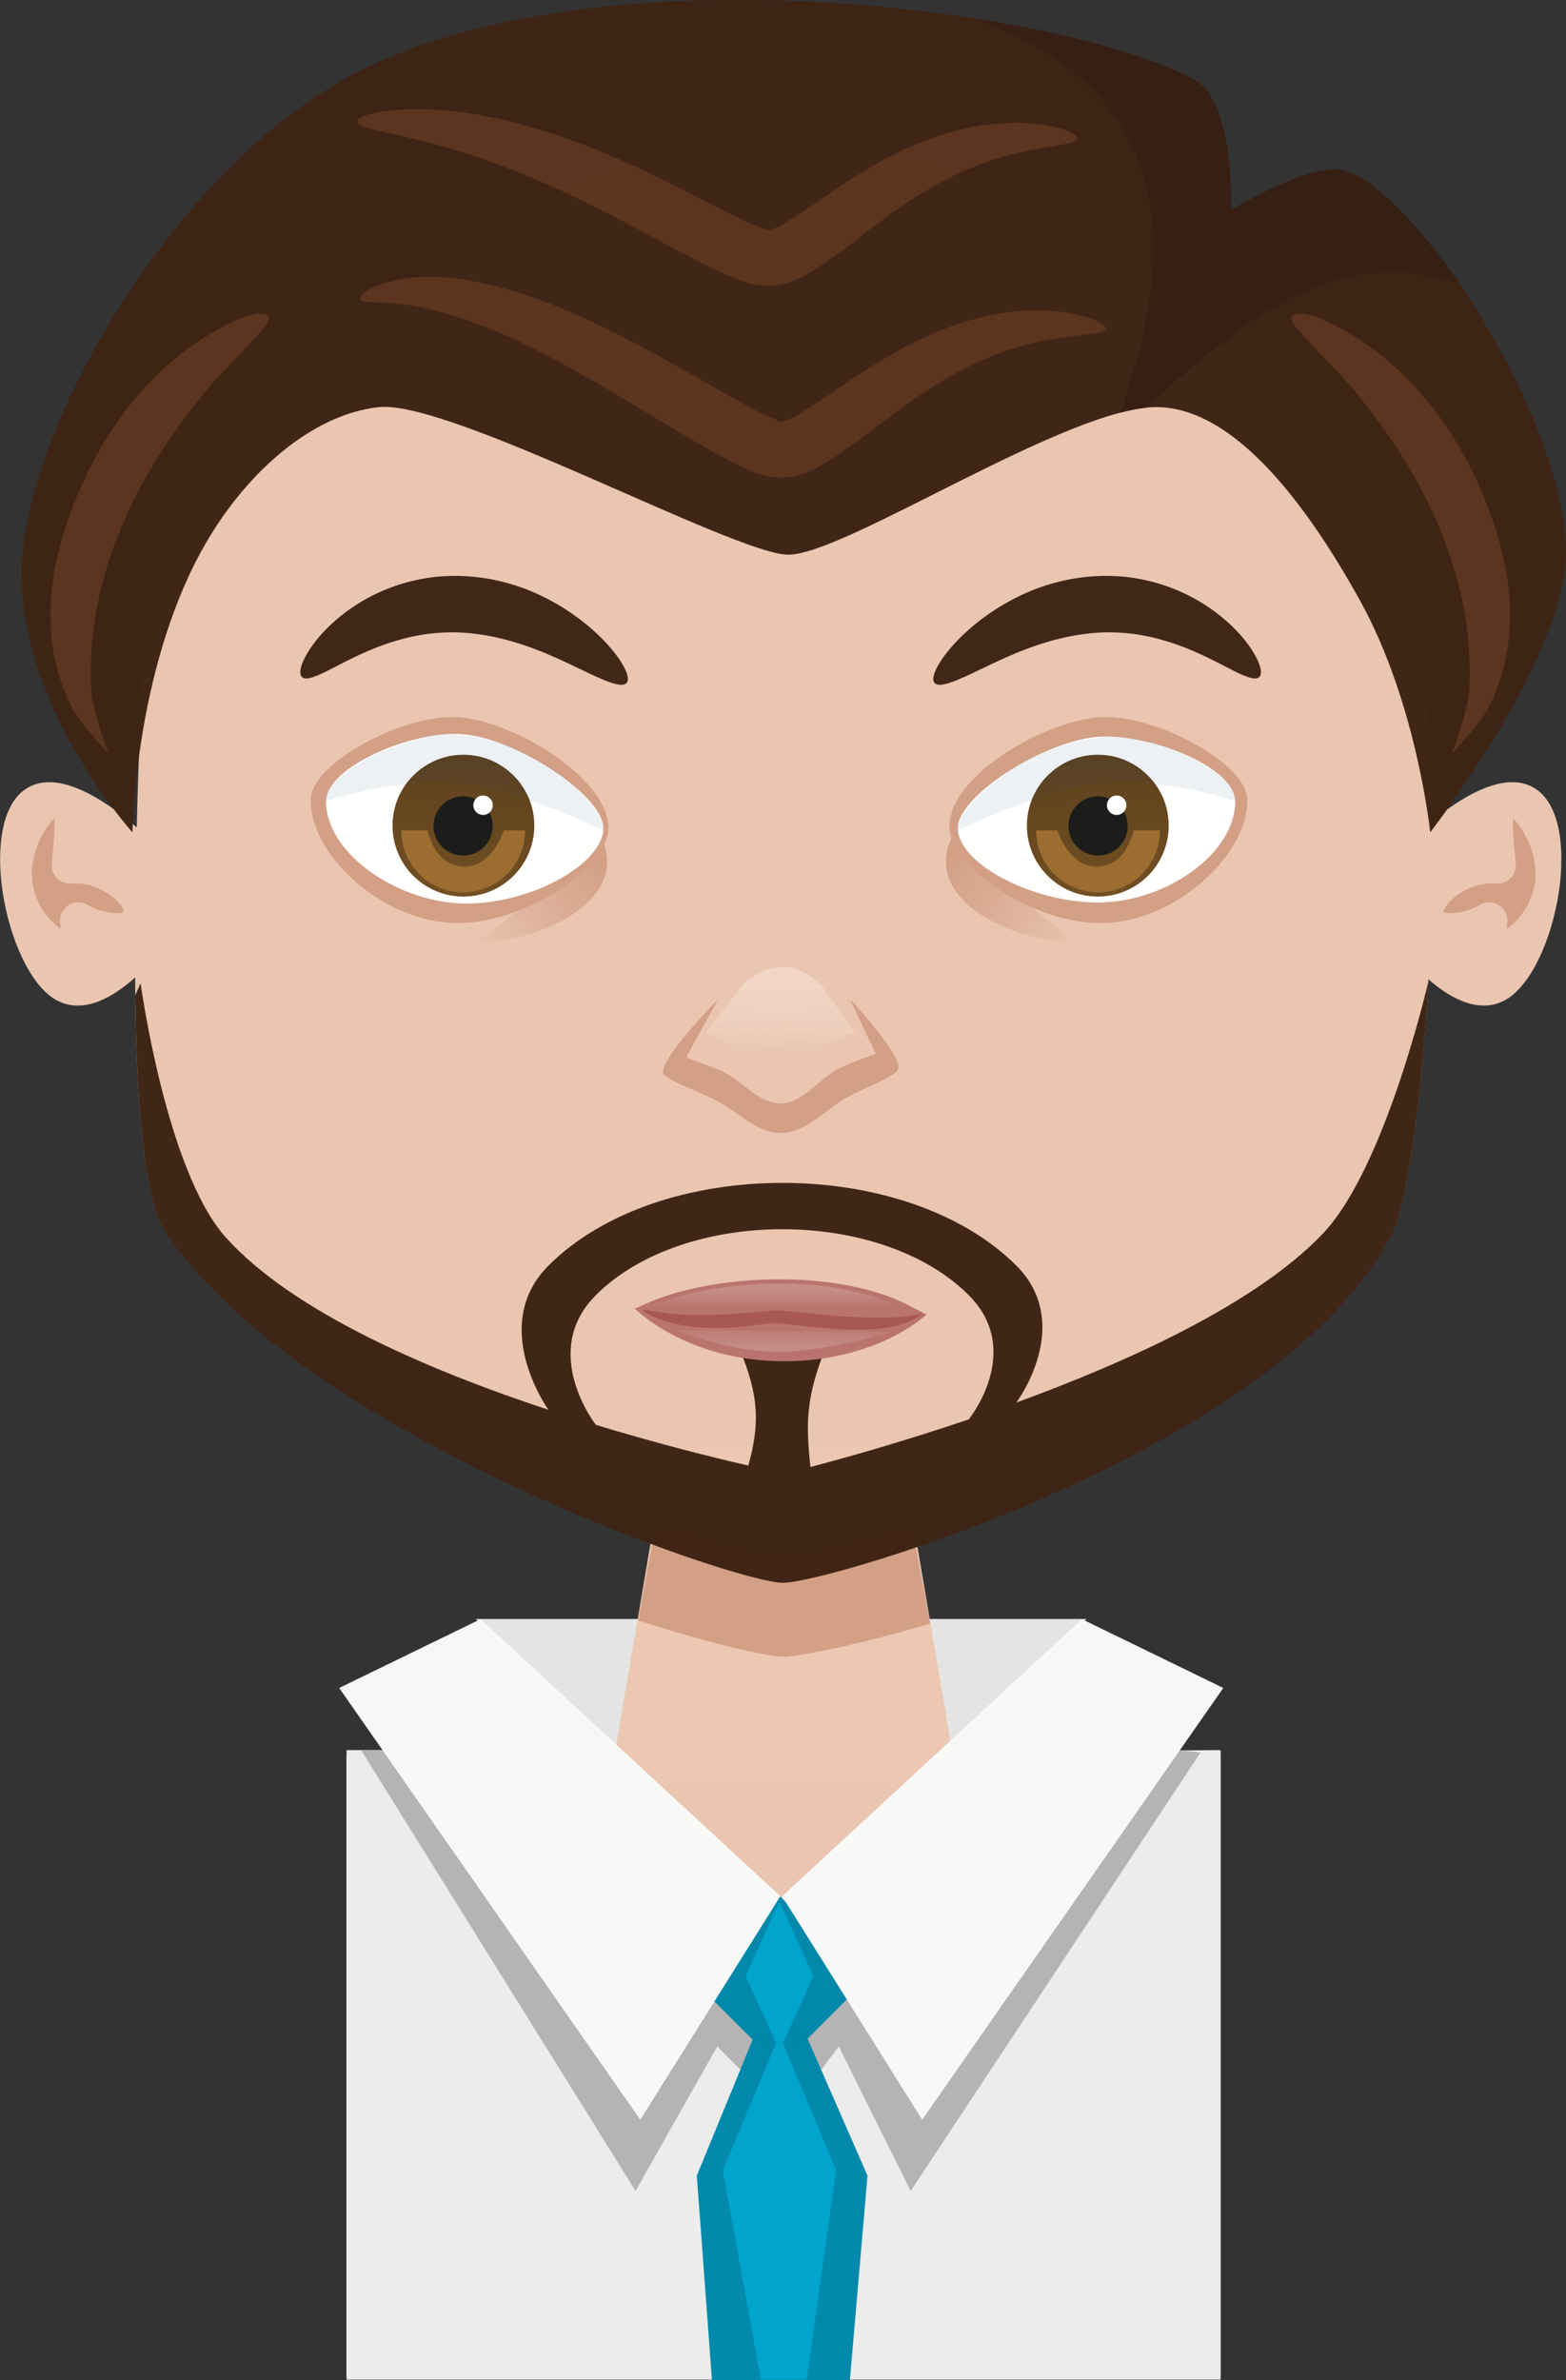
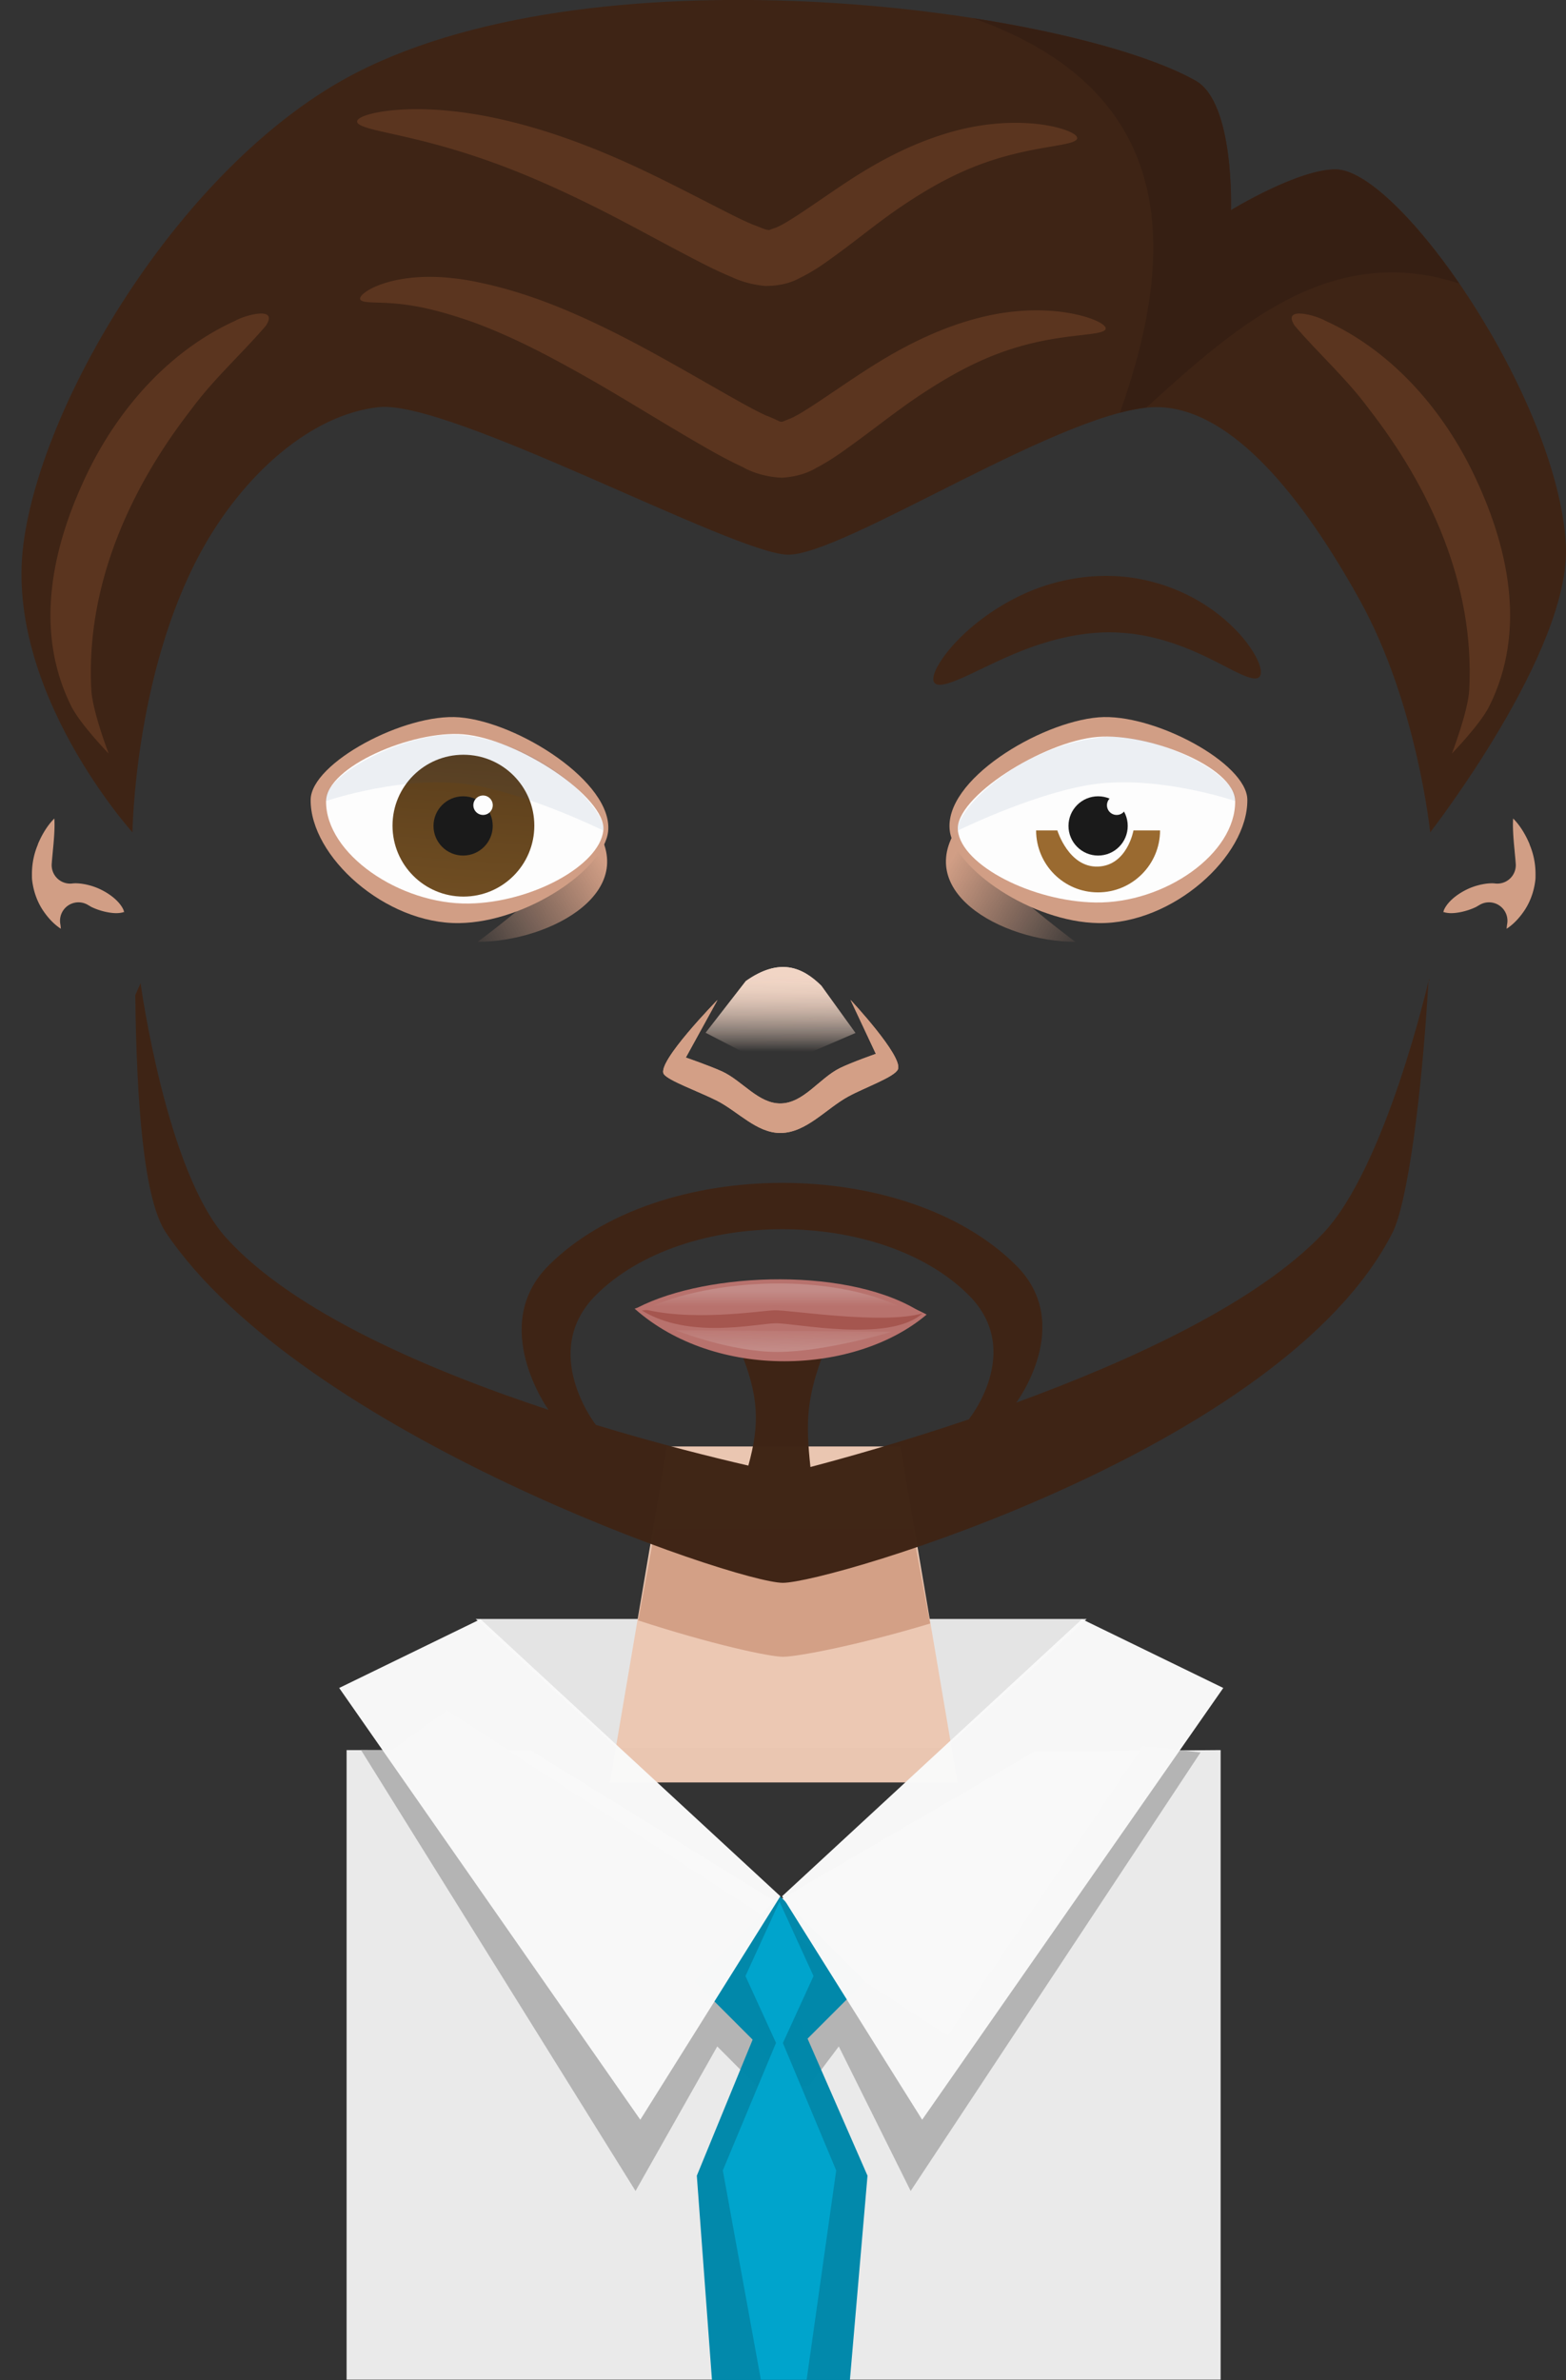
<svg xmlns="http://www.w3.org/2000/svg" xmlns:xlink="http://www.w3.org/1999/xlink" viewBox="0 0 908.15 1379.8">
  <rect x="0" y="0" width="908.15" height="1379.8" fill="#333333" stroke="none" />
  <defs>
    <linearGradient id="a">
      <stop stop-color="#d39f86" offset="0" />
      <stop stop-color="#d39f86" stop-opacity="0" offset="1" />
    </linearGradient>
    <linearGradient id="b" x1="340.82" xlink:href="#a" gradientUnits="userSpaceOnUse" y1="356.84" gradientTransform="matrix(-1 0 0 1 645.99 104.2)" x2="316.22" y2="371.76" />
    <linearGradient id="c" x1="428.26" gradientUnits="userSpaceOnUse" x2="429.86" y1="337.01" y2="360.72">
      <stop stop-color="#5d401c" offset="0" />
      <stop stop-color="#704e22" offset="1" />
    </linearGradient>
    <linearGradient id="d" x1="340.82" xlink:href="#a" gradientUnits="userSpaceOnUse" y1="356.84" gradientTransform="translate(-94.543 104.2)" x2="316.22" y2="371.76" />
    <linearGradient id="e" x1="371.12" gradientUnits="userSpaceOnUse" y1="430.8" gradientTransform="translate(-94.543 104.2)" x2="371.12" y2="433.57">
      <stop stop-color="#c58c88" offset="0" />
      <stop stop-color="#c58c88" stop-opacity="0" offset="1" />
    </linearGradient>
    <linearGradient id="f" x1="370.41" gradientUnits="userSpaceOnUse" y1="446.98" gradientTransform="matrix(.856 0 0 .277 -41.042 421.53)" x2="370.63" y2="429.63">
      <stop stop-color="#c58c88" offset="0" />
      <stop stop-color="#c58c88" stop-opacity="0" offset="1" />
    </linearGradient>
    <linearGradient id="g" x1="370.14" gradientUnits="userSpaceOnUse" y1="377.32" gradientTransform="rotate(3.486 -1349.405 -1122.002)" x2="370.93" y2="390.93">
      <stop stop-color="#f1d5c5" offset="0" />
      <stop stop-color="#f1d5c5" stop-opacity="0" offset="1" />
    </linearGradient>
  </defs>
  <path opacity=".991" fill="#e6e6e6" d="M275.9 938.5l81.585 74.609h191.1l81.586-74.609z" color="#000" />
  <path opacity=".991" fill="#ecc8b2" d="M386.8 838.5h135.38l33.08 194.76H353.72z" color="#000" />
  <path opacity=".991" fill="#d39f86" d="M379.9 886.5l-9.864 52.816c42.119 13.725 75.939 21.098 84.049 21.098 8.047 0 42.733-6.452 85.332-19.279L529.15 886.5H379.9z" color="#000" />
-   <path opacity=".991" fill="#ecc8b2" d="M454 84.5c-225.77 0-372.84 249.42-372.66 316.45.061 22.532-1.386 49.866-2.052 78.676-16.364-14.228-47.019-36.29-66.059-21.028-26.902 21.564-8.828 107.53 20.618 121.76 15.418 7.451 32.055-2.559 44.518-13.745.421 66.793 4.361 127.51 17.848 147.5 79.191 117.41 330.68 188.02 357.79 188.02 27.104 0 290.11-62.751 353.58-188.02 8.465-16.707 16.864-77.424 20.823-146.38 12.317 10.716 28.385 19.819 43.287 12.617 29.447-14.23 47.52-100.19 20.618-121.76-17.42-13.963-44.606 3.288-61.648 17.233-.305-26.661-1.368-52.374-3.897-74.881-9.073-80.718-146.99-316.45-372.76-316.45zM200.9 1016.5h506.9v361.54H200.9z" color="#000" />
  <path opacity=".991" fill="#ececec" d="M201 1014.5v364.97h506.87V1014.5l-107.84.879-150 87.222-142.27-87.885-106.77-.216z" color="#000" />
  <path opacity=".991" fill-rule="evenodd" fill="#d39f86" d="M877.5 474.5c-.33 4.095.024 10.455.75 17.699a10.701 10.701 0 01.027.228c.221 2.738.536 5.517.726 8.322a10.701 10.701 0 01-12.026 11.385c-3.63-.448-10.28.594-16.002 3.317-5.947 2.83-9.924 6.374-12.08 9.406-2.14 3.008-1.784 4.257-1.872 4.014-.295-.803-.452.124 3.332.43 3.693.299 10.115-.866 15.65-3.552.365-.177.94-.571 2.203-1.282a10.701 10.701 0 0115.816 11.214c-.186 1.035-.22 1.841-.32 2.718 2.887-1.873 6.423-4.908 10.087-10.227 3.001-4.342 5.82-10.658 6.634-18.544.063-.899.04-1.659.05-2.27.101-7.112-1.439-13.092-3.44-17.79a10.701 10.701 0 01.034-.1c-2.993-7.207-6.666-12.124-9.569-14.971z" />
  <path opacity=".991" fill="#3f2516" d="M829.4 482.5s82.019-105.39 78.679-166.77c-4.62-84.896-96.209-216.92-133.22-217.51-21.809-.348-61.007 23.662-61.007 23.662s2.17-62.243-20.38-74.986c-72.756-41.114-342.24-78.739-486.66-4.838-99.419 50.874-182.52 188.78-193.28 273.67-10.762 84.888 63.286 166.77 63.286 166.77s1.09-91.773 39.687-162.57c24.23-44.445 63.52-79.622 103.11-83.913 41.058-4.449 204.68 84.366 236.91 85.522 32.235 1.155 164.22-87.056 215.51-85.522 42.626 1.276 83.334 52.07 116.51 111.84 33.179 59.774 40.846 134.64 40.846 134.64zM828.9 567.5l-.308.82c.128.111.282.198.41.308zm-.513 1.333s-24.777 107.87-61.135 146.17c-38.25 40.3-111.8 73.934-177.87 98.063 0 0 34.018-45.385 0-79.403-63.949-63.949-207.36-63.949-271.31 0-35.009 35.009 0 83.609 0 83.609-69.88-23.116-148.11-56.68-187-99.807-34.734-38.52-49.544-147.5-49.544-147.5l-3.077 6.872c.747 62.811 4.93 118.66 17.746 137.66 79.19 117.41 330.68 203.05 357.79 203.05 27.104 0 290.11-77.775 353.58-203.05 8.435-16.648 16.847-77.007 20.823-145.66zm-482.83 181.96c50.966-50.966 165.26-50.966 216.23 0 32.277 32.277 0 72.018 0 72.018-39.353 13.319-73.5 22.792-91.806 27.593-2.702-25.588-2.62-40.022 8.514-68.316h-49.544c11.554 27.8 11.497 43.962 5.026 67.495-19.819-4.547-51.95-12.514-88.42-23.592 0 0-33.027-42.171 0-75.198z" />
  <g opacity=".991">
    <path fill="url(#b)" d="M308.64 451.88c-9.891 12.24 6.894 21.446 19.889 21.446 0 0-22.776-16.74-19.889-21.446z" transform="translate(-454.6 -1007.5) scale(3.282)" />
    <path fill="#d39f86" d="M550.832 481.889c3.005 21.685 47.119 52.617 86.258 53.22 43.006.661 86.64-38.804 86.258-71.569-.247-21.259-54.632-50.293-86.258-47.713-34.1 2.781-90.351 36.527-86.258 66.065z" />
    <path fill-rule="evenodd" fill="#3f2516" d="M542.035 395.956c-1.186-1.292-1.02-3.761.466-7.193 1.485-3.431 4.294-7.828 8.5-12.8s9.816-10.52 16.936-16.043a131.636 131.636 0 0125.933-15.671c11.969-5.44 26.112-9.37 41.352-10.23a110.81 110.81 0 0117.451.388 107.845 107.845 0 0127.51 6.743c8.295 3.24 15.616 7.295 21.839 11.637 12.395 8.66 20.433 18.108 24.86 25.421 4.427 7.314 5.35 12.488 3.297 14.327-2.053 1.84-6.835.207-13.783-3.211s-16.139-8.619-27.422-13.194c-11.224-4.546-24.665-8.516-39.126-9.35a101.91 101.91 0 00-12.752-.036c-11.263.659-22.167 3.03-32.074 6.115-8.58 2.656-16.451 5.916-23.55 9.117-7.099 3.201-13.422 6.34-18.85 8.884-10.86 5.086-18.213 7.68-20.585 5.096z" />
    <path fill="#fff" d="M555.493 481.462c2.255 20.28 43.308 41.142 79.789 41.703 40.08.616 81.357-28.268 81.003-58.807-.23-19.814-50.31-39.583-79.789-37.18-31.784 2.592-83.12 35.246-81.003 54.284z" />
-     <path transform="translate(-775.812 -665.474) scale(3.282)" fill="url(#c)" d="M442.89 348.6c0 6.919-5.609 12.528-12.528 12.528-6.919 0-12.528-5.609-12.528-12.528 0-6.919 5.609-12.528 12.528-12.528 6.919 0 12.528 5.609 12.528 12.528z" color="#000" />
    <path fill="#1a1a1a" d="M653.986 478.781c0 9.486-7.69 17.176-17.176 17.176-9.486 0-17.176-7.69-17.176-17.176 0-9.485 7.69-17.175 17.176-17.175 9.485 0 17.176 7.69 17.176 17.175z" color="#000" />
    <path fill-opacity=".078" fill="#214478" d="M555.493 481.462s40.068-19.802 73.982-26.083c39.418-7.301 86.81 8.98 86.81 8.98 3.42-13.684-45.668-40.912-78.676-36.826-50.93 6.308-84.68 44.95-82.113 53.927z" />
    <path fill="#fff" d="M653.21 466.79a5.63 5.63 0 11-11.26 0 5.63 5.63 0 0111.26 0z" color="#000" />
    <path fill="#9b6b30" d="M600.856 481.397c.049 19.828 16.059 35.9 35.9 35.9 19.84 0 35.938-16.071 35.988-35.9H657.32s-3.593 20.33-20.577 20.95c-16.985.62-23.57-20.95-23.57-20.95z" color="#000" />
  </g>
  <g opacity=".991">
    <path fill="url(#d)" d="M242.81 451.88c9.891 12.24-6.894 21.446-19.889 21.446 0 0 22.776-16.74 19.889-21.446z" transform="translate(-454.6 -1007.5) scale(3.282)" />
-     <path fill-rule="evenodd" fill="#3f2516" d="M363.341 395.956c-2.371 2.583-9.726-.01-20.584-5.096-5.43-2.544-11.752-5.683-18.85-8.884-7.1-3.202-14.972-6.461-23.55-9.117-9.908-3.086-20.812-5.457-32.075-6.115a101.91 101.91 0 00-12.752.035c-14.462.835-27.904 4.805-39.126 9.351-11.284 4.575-20.473 9.775-27.422 13.193s-11.73 5.051-13.783 3.212c-2.054-1.84-1.13-7.014 3.297-14.327s12.465-16.76 24.86-25.42c6.224-4.343 13.544-8.397 21.84-11.638a107.858 107.858 0 0127.51-6.743 110.794 110.794 0 0117.45-.387c15.24.858 29.383 4.788 41.352 10.229a131.668 131.668 0 0125.934 15.67c7.119 5.524 12.729 11.072 16.935 16.044 4.206 4.972 7.015 9.37 8.5 12.8 1.486 3.432 1.652 5.9.466 7.193z" />
    <path fill="#d39f86" d="M352.673 481.889c-2.213 21.78-47.118 52.617-86.258 53.22-43.006.661-86.639-38.804-86.258-71.569.248-21.259 54.632-50.293 86.258-47.713 34.101 2.781 89.137 37.741 86.258 66.065z" />
    <path d="M349.883 481.462c-2.254 20.28-41.486 41.75-77.963 42.31-40.082.616-83.18-28.876-82.825-59.414.23-19.814 50.007-41.103 79.483-38.7 31.784 2.592 83.423 36.766 81.305 55.804z" fill="#fff" />
    <path transform="matrix(-3.282 0 0 3.282 1681.192 -665.474)" fill="url(#c)" d="M442.89 348.6c0 6.919-5.609 12.528-12.528 12.528-6.919 0-12.528-5.609-12.528-12.528 0-6.919 5.609-12.528 12.528-12.528 6.919 0 12.528 5.609 12.528 12.528z" color="#000" />
    <path fill="#1a1a1a" d="M251.39 478.781c0 9.486 7.69 17.176 17.177 17.176 9.485 0 17.175-7.69 17.175-17.176 0-9.485-7.69-17.175-17.175-17.175-9.486 0-17.176 7.69-17.176 17.175z" color="#000" />
    <path fill-opacity=".078" fill="#214478" d="M349.883 481.462s-40.068-19.802-73.982-26.083c-39.418-7.301-86.81 8.98-86.81 8.98-3.42-13.684 47.389-42.18 80.397-38.093 50.93 6.308 82.959 46.216 80.395 55.194z" />
    <path fill="#fff" d="M274.5 466.78a5.63 5.63 0 1011.26 0 5.63 5.63 0 00-11.26 0z" color="#000" />
-     <path fill="#9b6b30" d="M304.52 481.397c-.048 19.828-16.058 35.9-35.899 35.9-19.84 0-35.939-16.071-35.988-35.9h15.424s3.592 20.33 20.577 20.95c16.984.62 23.57-20.95 23.57-20.95z" color="#000" />
  </g>
  <g opacity=".991">
    <path fill="#b9736e" d="M368.039 758.628c39.592-14.662 127.373-19.488 169.33 3.421-41.221 34.935-122.208 38.378-169.33-3.42z" />
    <path fill="#a65750" d="M449.508 767.097c-11.485.29-50.076 9.375-77.287-7.437 48.002-5.607 123.838.796 162.787 1.689-19.46 17.371-74.015 5.458-85.5 5.748z" />
    <path fill="#b9736e" d="M369.877 757.972c40.662-20.94 124.33-23.804 165.075 3.352-23.107 6.715-77.34-2.065-85.95-1.764-8.61.3-49.747 7.09-79.128-1.588z" />
    <path d="M275.58 533.67c-8.352-.016-16.585 1.466-22.562 3.969 3.82.759 8.057.878 11.812.719 4.535-.193 8.218-.73 9.688-.782.814-.028 2.283.139 4.312.344s4.563.457 7.219.656c4.325.324 8.943.444 12.312-.03-5.976-3.247-14.304-4.86-22.781-4.876z" fill="url(#e)" transform="translate(-452.2 -1007.5) scale(3.282)" />
    <path fill="url(#f)" d="M275.19 545.77c-8.386.015-18.073-3.856-18.073-3.856l38.267.286s-11.808 3.555-20.194 3.57z" transform="translate(-452.2 -1007.5) scale(3.282)" />
  </g>
  <path opacity=".991" d="M227.6 1014.5h-18.227l159.19 255.58 47.391-83.788 22.421 22.555 30.614.642 17.444-23.197 41.677 83.788 168.1-254.21-33.582-3.645-113.01 167.69-290.42-188.35z" fill="#b3b3b3" />
  <path opacity=".991" fill="#08a" d="M452 1144.5l-47.903 116.73 8.822 118.99h79.907l10.257-118.99L452 1144.5z" color="#000" />
  <path opacity=".991" fill="#08a" d="M402.6 1148.5l49.504-49.504 49.504 49.504-49.504 49.504z" color="#000" />
  <path opacity=".991" d="M196.7 978.5l174.62 250.28 81.218-129.55-173.87-160.62zM709.4 978.5l-174.62 250.28-81.218-129.55 173.87-160.62z" fill="#f9f9f9" />
  <path opacity=".991" fill="#372014" d="M564.1 10.5c123.8 43.533 116.49 141.18 85.344 228.74 5.565-1.463 10.684-2.494 15.386-2.974 52.489-47.762 107.15-96.121 181.46-71.906-26.215-38.161-54.571-65.892-71.496-66.162-21.809-.347-60.93 23.593-60.93 23.593s2.138-62.241-20.413-74.984c-24.667-13.939-71.994-27.385-129.35-36.312z" />
  <path opacity=".991" fill-rule="evenodd" fill="#5c3620" d="M208.9 173.5c-.375-1.063.802-2.697 3.636-4.582 2.834-1.886 7.34-3.998 13.5-5.64 6.159-1.643 13.985-2.784 23.117-2.787 9.132 0 19.576 1.164 30.464 3.631 11.586 2.474 24.068 6.172 37.064 11.073s26.504 11.006 40.223 17.897c21.05 10.527 42.645 23.154 64.88 35.785 4.036 2.282 8 4.534 11.93 6.658 3.583 1.936 7.092 3.741 10.561 5.351 5.555 2.021 8.404 4.091 8.922 3.486.206.493 2.138-.669 5.573-1.919 4.468-2.082 9.078-5.092 14.07-8.34 14.149-9.334 28.015-19.209 42.215-27.487 9.902-5.791 19.838-10.75 29.546-14.703 9.707-3.953 19.185-6.903 28.166-8.888 10.78-2.36 20.716-3.193 29.364-3.119 8.648.07 16.013 1.047 21.894 2.342 5.88 1.295 10.285 2.903 13.155 4.399 2.869 1.497 4.21 2.874 4.004 3.958s-1.943 1.829-4.986 2.413c-3.044.584-7.4 1.018-12.875 1.671-5.476.653-12.078 1.534-19.556 3.084-7.478 1.551-15.837 3.777-24.67 7.101-7.451 2.776-15.282 6.34-23.41 10.733-8.126 4.392-16.547 9.615-25.207 15.51-12.25 8.375-25.028 18.64-39.686 29.107-5.082 3.676-10.836 7.592-17.642 11.121-4.495 2.696-11.123 5.089-19.94 5.587-10.471-.6-18.067-3.62-22.69-6.303-4.255-1.96-8.376-4.052-12.385-6.208-4.399-2.365-8.602-4.772-12.655-7.129-22.668-13.117-43.441-26.193-62.941-37.321-12.89-7.32-25.118-13.995-36.672-19.652-11.553-5.658-22.434-10.301-32.533-13.943-9.533-3.291-18.317-5.895-26.042-7.608-7.725-1.714-14.404-2.562-19.931-2.965-5.528-.403-9.917-.392-13.055-.596-3.14-.204-5.034-.654-5.41-1.717zM41.4 409.5c-21.952-43.903-11.448-93.192 10.304-137.36 18.182-36.549 47.174-69.199 84.793-86.233 5.077-3.022 25.437-8.887 17.682 2.915-14.009 16.358-30.246 30.799-43.047 48.228-35.006 44.918-61.404 101.48-58.19 162.66.673 12.807 10.085 37.127 10.085 37.127s-16.43-16.946-21.626-27.339zM207.1 70.5c-.046-1.252 1.847-2.567 5.56-3.775 3.715-1.208 9.254-2.3 16.428-2.918 7.174-.617 15.987-.75 26.136-.01 10.148.733 21.633 2.341 34.013 5.076 11.056 2.432 22.838 5.722 35.09 9.889 12.253 4.167 24.974 9.213 37.928 15.003 18.3 8.174 36.84 17.864 55.72 27.497 2.772 1.408 5.497 2.795 8.188 4.122 3.65 1.801 7.19 3.467 10.66 4.915 4.568 1.64 7.45 3.127 8.883 2.948-.148.487 1.442-.428 4.413-1.354 3.906-1.659 8.034-4.323 12.608-7.264 13.043-8.548 25.82-17.912 39.048-25.87 9.4-5.669 18.838-10.552 28.076-14.503 9.238-3.95 18.275-6.971 26.865-9.092 10.568-2.583 20.325-3.699 28.852-3.925 8.527-.225 15.827.435 21.69 1.454 5.863 1.019 10.295 2.392 13.212 3.735s4.324 2.65 4.183 3.766c-.141 1.115-1.82 1.988-4.805 2.769s-7.284 1.476-12.684 2.412c-5.4.935-11.908 2.116-19.258 3.944-7.35 1.827-15.547 4.306-24.193 7.836-7.095 2.87-14.534 6.464-22.234 10.818s-15.662 9.47-23.831 15.217c-11.311 7.987-23.15 17.78-36.988 27.635-4.767 3.453-10.292 7.132-16.953 10.373-4.63 2.598-11.328 4.603-19.993 4.569-8.324-.777-14.822-3.022-19.451-5.197-4.352-1.798-8.543-3.738-12.6-5.73a416.48 416.48 0 01-8.682-4.408c-19.28-9.978-37.148-19.965-54.089-28.515-12.089-6.093-23.742-11.625-34.858-16.468-11.115-4.843-21.693-8.998-31.604-12.486a423.18 423.18 0 00-30.467-9.433c-9.125-2.448-17.127-4.261-23.75-5.739-6.623-1.479-11.87-2.634-15.482-3.77-3.611-1.135-5.587-2.262-5.633-3.514z" />
  <g opacity=".991">
    <path fill="#d39f86" d="M520.742 619.815c-1.712 4.436-19.12 10.548-28.709 15.771-13.045 7.106-24.356 20.974-39.211 21.181-13.92.194-24.85-12.557-37.285-18.819-10.207-5.14-28.365-11.643-30.635-15.39-4.157-6.861 31.196-42.91 31.196-42.91l-18.368 33.395s14.255 4.94 21.092 8.097c11.717 5.412 21.096 18.785 34 18.524 13.308-.269 22.328-14.619 34.268-20.508 6.695-3.302 20.823-8.248 20.823-8.248l-14.667-31.26s30.448 32.518 27.495 40.17z" />
    <path fill="url(#g)" d="M268.14 480.25l-7.113 9.14 12.077 6.242 14.408-6.203-6.047-8.367c-3.408-3.316-7.379-4.977-13.326-.812z" transform="translate(-447.5 -1007.5) scale(3.282)" />
  </g>
  <path opacity=".991" fill="#00a4cd" d="M432.3 1145.5l19.735 43.127 19.735-43.127-19.735-43.127L432.3 1145.5z" color="#000" />
  <path opacity=".991" fill="#00a4cd" d="M452 1179.5l-32.824 78.676 22.054 121.24h26.567l17.13-121.24L452 1179.5z" color="#000" />
  <path opacity=".991" fill-rule="evenodd" fill="#d39f86" d="M31.5 474.5c.33 4.095-.024 10.455-.75 17.699a10.701 10.701 0 00-.027.228c-.221 2.738-.536 5.517-.726 8.322a10.701 10.701 0 0012.026 11.385c3.631-.448 10.28.594 16.003 3.317 5.946 2.83 9.923 6.374 12.08 9.406 2.14 3.008 1.783 4.257 1.872 4.014.294-.803.45.124-3.333.43-3.692.299-10.115-.866-15.65-3.552-.365-.177-.94-.571-2.203-1.282a10.701 10.701 0 00-15.816 11.214c.186 1.035.22 1.841.32 2.718-2.887-1.873-6.423-4.908-10.087-10.227-3.001-4.342-5.82-10.658-6.634-18.544-.063-.899-.04-1.659-.049-2.27-.1-7.112 1.439-13.092 3.44-17.79a10.701 10.701 0 00-.034-.1c2.994-7.207 6.667-12.124 9.569-14.971z" />
  <path opacity=".991" fill-rule="evenodd" fill="#5c3620" d="M863.6 409.5c21.952-43.903 11.448-93.192-10.304-137.36-18.182-36.549-47.174-69.199-84.793-86.233-5.077-3.022-25.437-8.887-17.682 2.915 14.009 16.358 30.246 30.799 43.047 48.228 35.006 44.918 61.404 101.48 58.19 162.66-.673 12.807-10.085 37.127-10.085 37.127s16.43-16.946 21.626-27.339z" />
  <g opacity=".991">
    <path fill="#d39f86" d="M520.742 619.815c-1.712 4.436-19.12 10.548-28.709 15.771-13.045 7.106-24.356 20.974-39.211 21.181-13.92.194-24.85-12.557-37.285-18.819-10.207-5.14-28.365-11.643-30.635-15.39-4.157-6.861 31.196-42.91 31.196-42.91l-18.368 33.395s14.255 4.94 21.092 8.097c11.717 5.412 21.096 18.785 34 18.524 13.308-.269 22.328-14.619 34.268-20.508 6.695-3.302 20.823-8.248 20.823-8.248l-14.667-31.26s30.448 32.518 27.495 40.17z" />
    <path fill="url(#g)" d="M268.14 480.25l-7.113 9.14 12.077 6.242 14.408-6.203-6.047-8.367c-3.408-3.316-7.379-4.977-13.326-.812z" transform="translate(-447.5 -1007.5) scale(3.282)" />
  </g>
</svg>